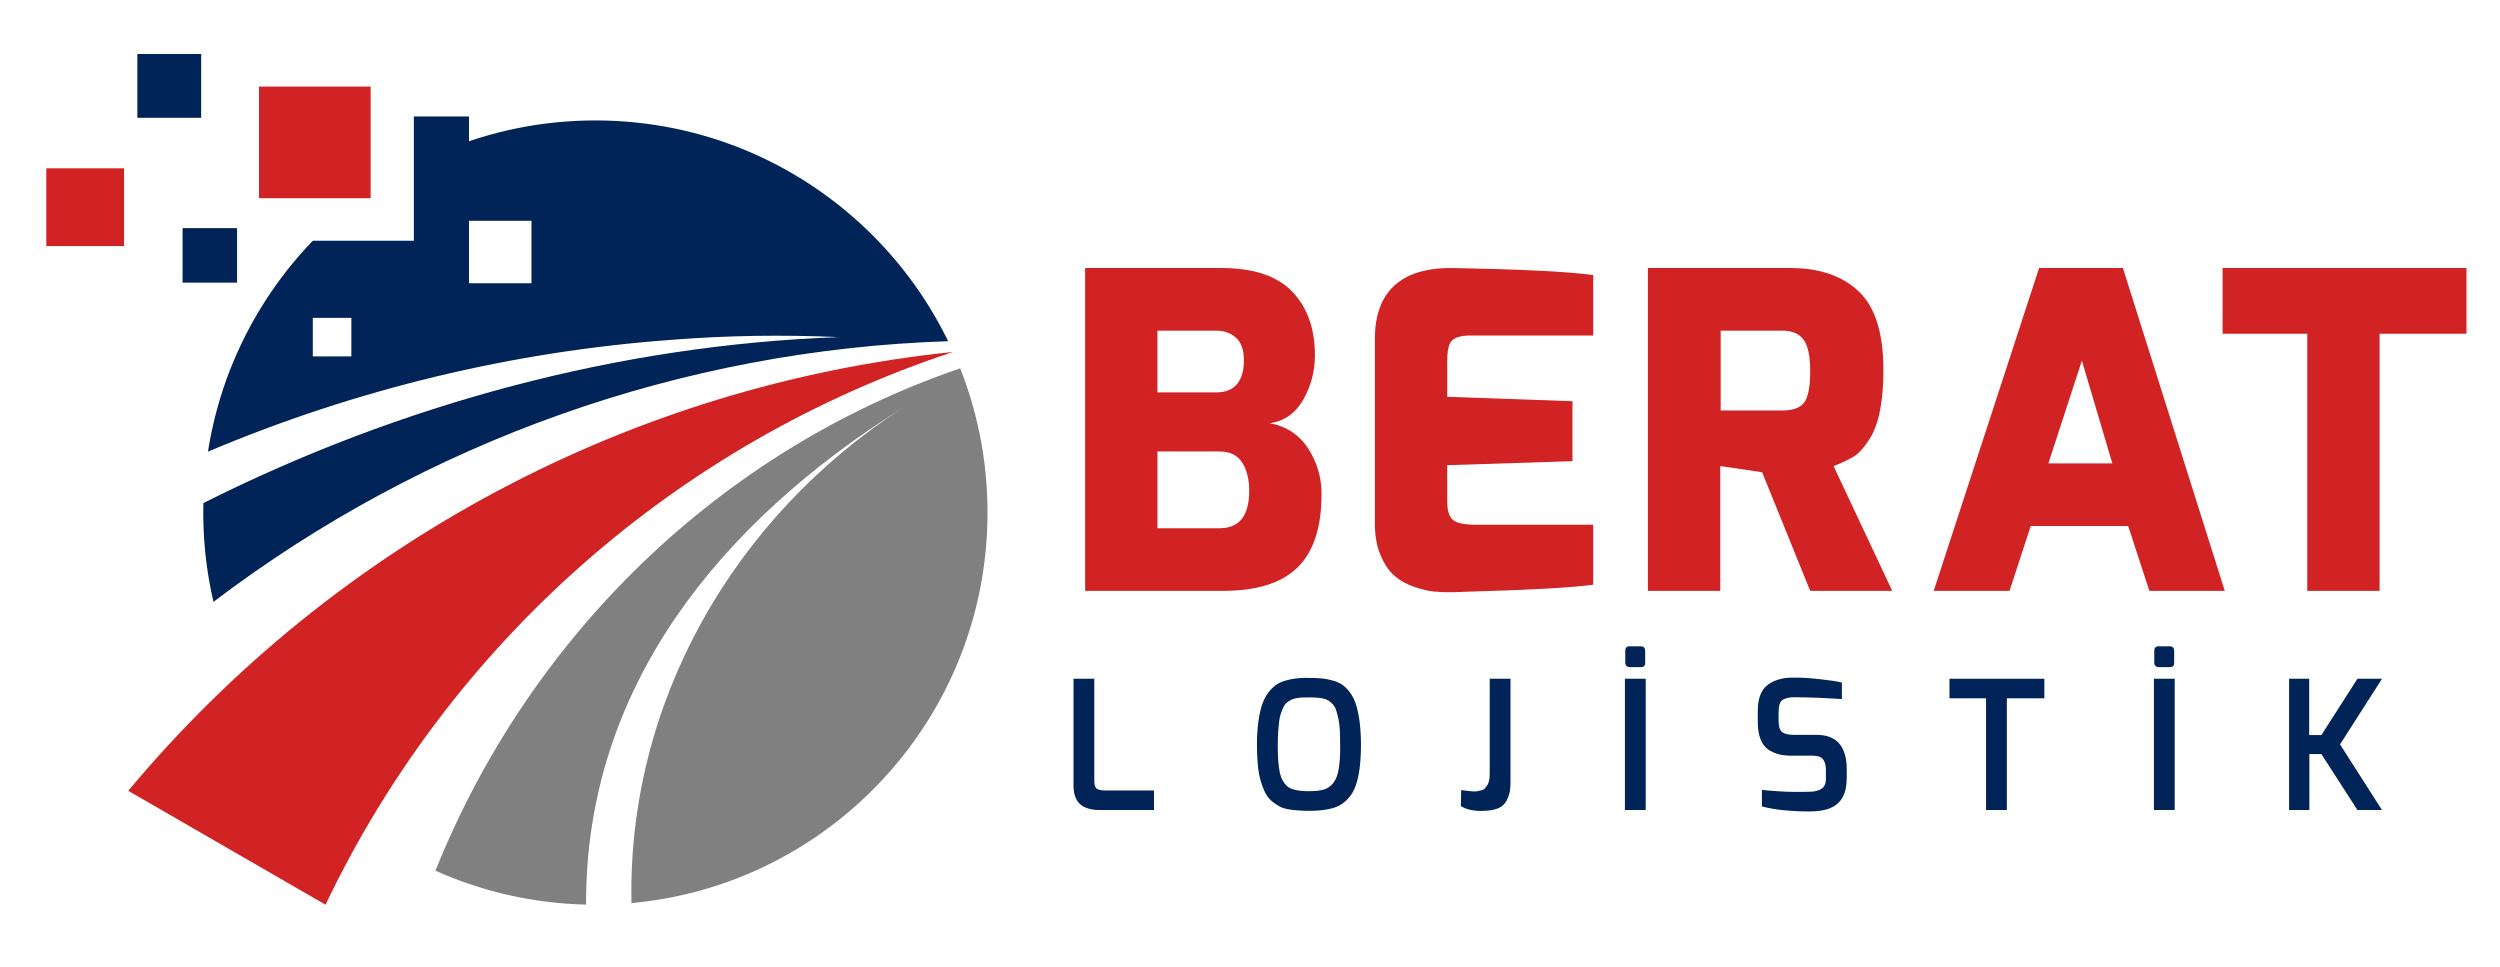
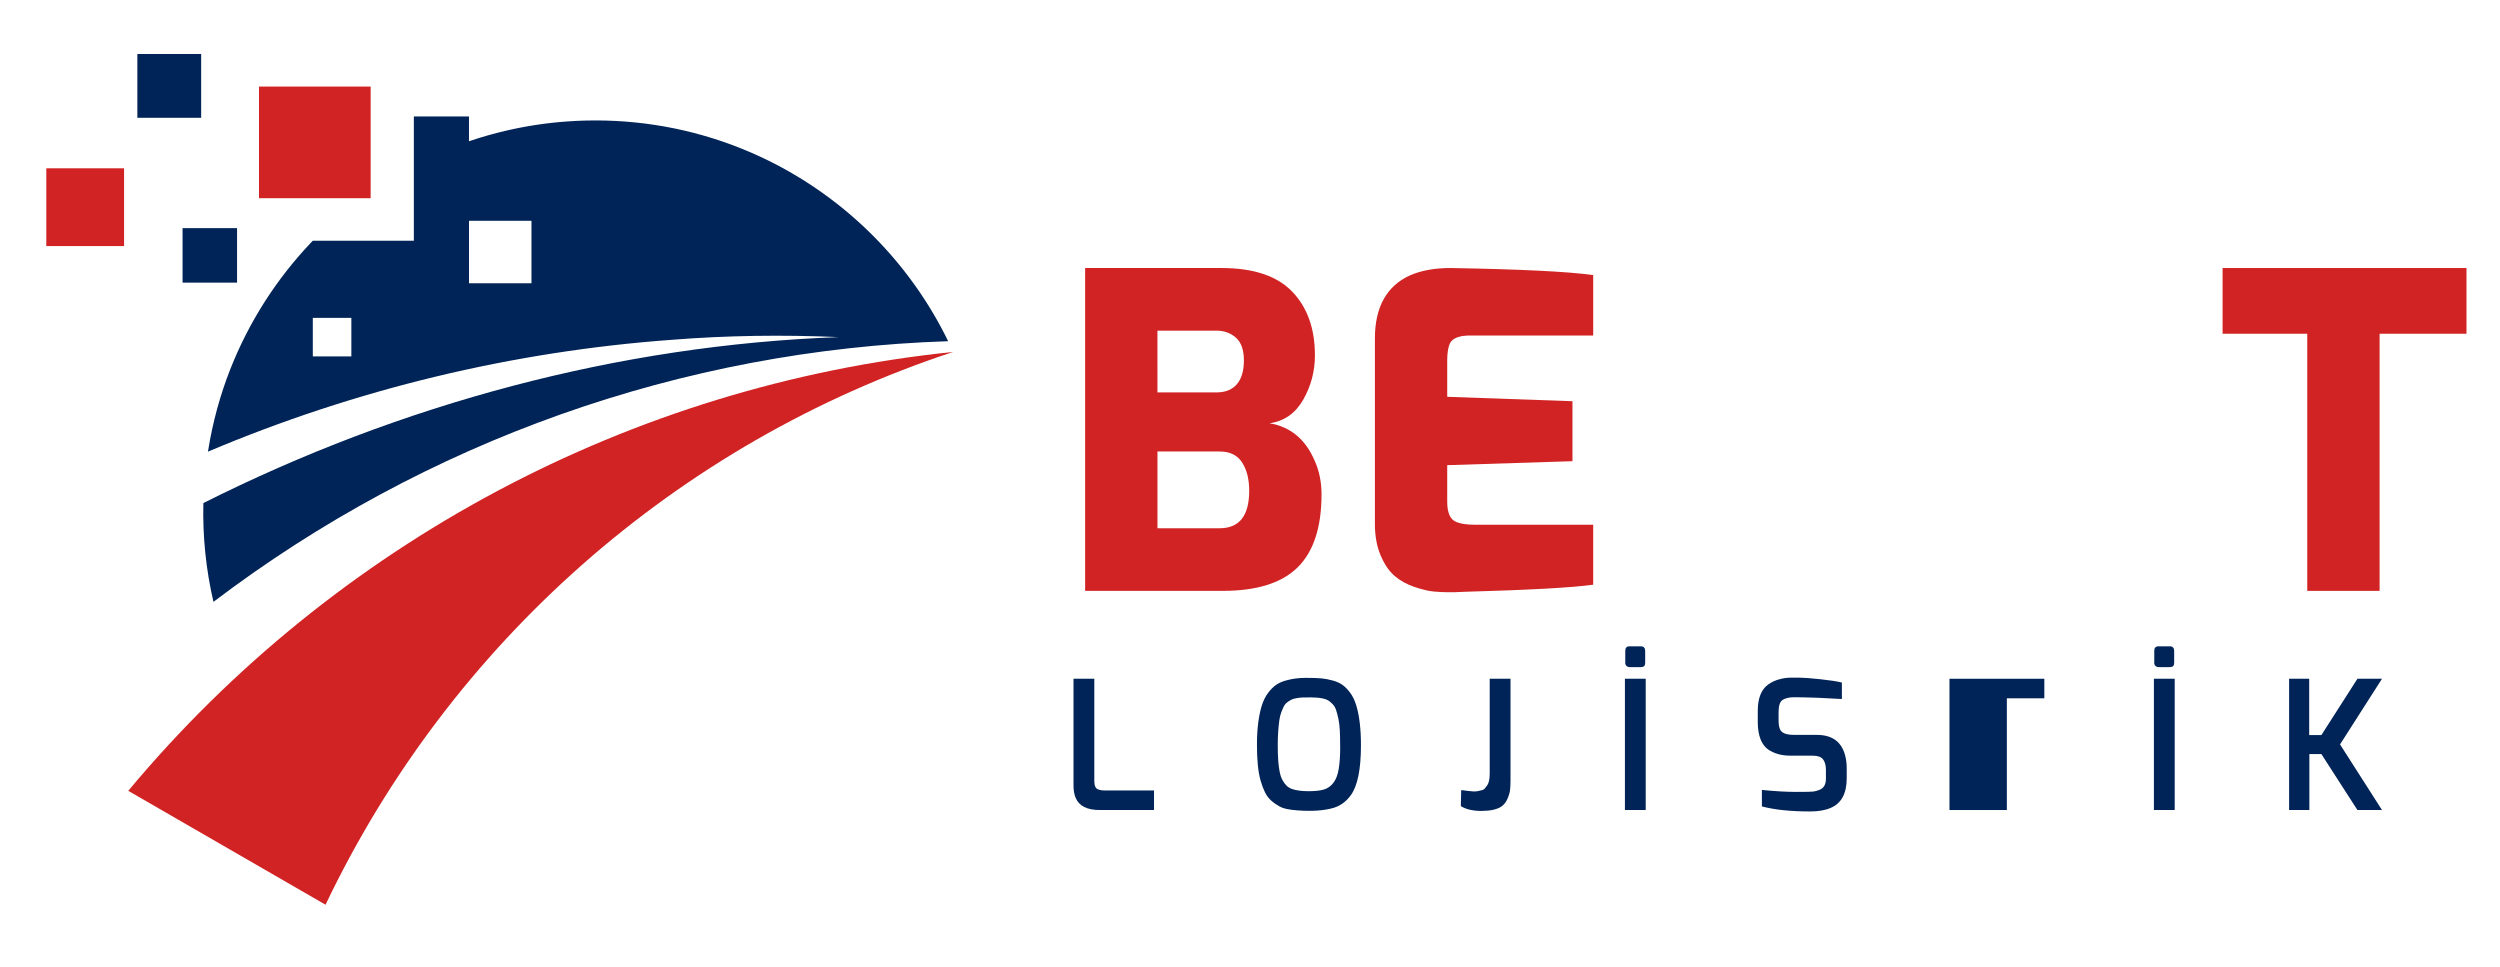
<svg xmlns="http://www.w3.org/2000/svg" version="1.1" id="Layer_1" x="0px" y="0px" width="466.333px" height="180.333px" viewBox="0 0 466.333 180.333" enable-background="new 0 0 466.333 180.333" xml:space="preserve">
  <path fill-rule="evenodd" clip-rule="evenodd" fill="#002457" d="M58.349,59.288h7.19v7.191h-7.19V59.288z M87.483,41.188h11.653  v11.653H87.483V41.188z M156.479,62.883c-41.033,1.464-81.841,12.509-118.544,30.955c-0.149,6.211,0.477,12.377,1.882,18.429  c39.54-30.016,87.428-47.005,137.043-48.62c-0.204-0.419-0.411-0.837-0.622-1.251c-0.051-0.098-0.103-0.197-0.153-0.296  c-0.196-0.379-0.396-0.757-0.598-1.133c-0.071-0.131-0.142-0.263-0.213-0.394c-0.234-0.428-0.472-0.855-0.714-1.278  c-0.02-0.035-0.04-0.071-0.06-0.105c-0.261-0.455-0.528-0.905-0.8-1.354c-0.075-0.124-0.15-0.247-0.226-0.371  c-0.216-0.352-0.435-0.702-0.656-1.05c-0.069-0.109-0.138-0.219-0.208-0.327c-0.282-0.439-0.567-0.874-0.858-1.304  c-0.058-0.087-0.118-0.171-0.176-0.258c-0.241-0.354-0.485-0.706-0.731-1.055c-0.087-0.123-0.174-0.246-0.262-0.368  c-0.274-0.384-0.552-0.765-0.834-1.144c-0.032-0.043-0.064-0.088-0.097-0.132c-0.312-0.417-0.63-0.831-0.951-1.241  c-0.088-0.112-0.176-0.223-0.265-0.334c-0.255-0.322-0.513-0.642-0.773-0.959c-0.083-0.102-0.165-0.203-0.249-0.304  c-0.331-0.4-0.666-0.797-1.006-1.19c-0.063-0.072-0.126-0.144-0.189-0.216c-0.285-0.327-0.573-0.65-0.864-0.972  c-0.101-0.112-0.202-0.225-0.304-0.335c-0.31-0.339-0.623-0.675-0.939-1.009c-0.046-0.048-0.091-0.097-0.136-0.145  c-0.359-0.377-0.724-0.749-1.091-1.118c-0.098-0.098-0.196-0.196-0.295-0.293c-0.291-0.289-0.585-0.575-0.88-0.859  c-0.096-0.093-0.192-0.187-0.29-0.279c-0.376-0.357-0.755-0.711-1.139-1.061c-0.066-0.06-0.133-0.119-0.201-0.18  c-0.325-0.294-0.653-0.585-0.985-0.874c-0.113-0.1-0.227-0.198-0.341-0.296c-0.342-0.294-0.687-0.586-1.034-0.874  c-0.059-0.049-0.115-0.098-0.174-0.147c-0.401-0.331-0.807-0.656-1.215-0.978c-0.109-0.086-0.218-0.17-0.328-0.256  c-0.322-0.251-0.647-0.5-0.974-0.747c-0.109-0.082-0.219-0.166-0.329-0.247c-0.417-0.312-0.838-0.619-1.263-0.921  c-0.063-0.045-0.127-0.089-0.191-0.134c-0.368-0.26-0.738-0.517-1.11-0.77c-0.125-0.085-0.25-0.169-0.375-0.254  c-0.369-0.247-0.739-0.491-1.112-0.732c-0.073-0.047-0.144-0.095-0.217-0.141c-0.44-0.282-0.883-0.558-1.329-0.83  c-0.115-0.07-0.231-0.14-0.348-0.209c-0.352-0.212-0.706-0.421-1.061-0.628c-0.122-0.07-0.244-0.142-0.366-0.211  c-0.455-0.26-0.912-0.518-1.373-0.768c-0.058-0.032-0.116-0.061-0.173-0.093c-0.409-0.221-0.819-0.438-1.232-0.651  c-0.135-0.069-0.271-0.139-0.406-0.208c-0.392-0.198-0.785-0.393-1.181-0.586c-0.085-0.042-0.17-0.084-0.256-0.126  c-0.474-0.228-0.95-0.45-1.429-0.667c-0.122-0.055-0.244-0.109-0.365-0.163c-0.379-0.17-0.76-0.336-1.143-0.5  c-0.132-0.056-0.263-0.113-0.396-0.168c-0.488-0.205-0.978-0.407-1.47-0.601c-0.051-0.021-0.103-0.04-0.154-0.059  c-0.446-0.176-0.895-0.346-1.345-0.512c-0.143-0.053-0.285-0.105-0.428-0.156c-0.41-0.149-0.823-0.293-1.237-0.436  c-0.1-0.035-0.2-0.07-0.3-0.104c-0.501-0.17-1.006-0.333-1.513-0.492c-0.126-0.039-0.252-0.077-0.378-0.115  c-0.402-0.123-0.806-0.243-1.21-0.359c-0.143-0.042-0.285-0.083-0.428-0.123c-0.517-0.146-1.035-0.288-1.557-0.421  c-0.034-0.009-0.068-0.017-0.103-0.026c-0.489-0.125-0.98-0.245-1.474-0.359c-0.149-0.035-0.298-0.069-0.448-0.103  c-0.428-0.097-0.857-0.191-1.288-0.281c-0.111-0.023-0.221-0.047-0.333-0.07c-0.527-0.107-1.057-0.209-1.588-0.305  c-0.129-0.023-0.257-0.044-0.386-0.067c-0.422-0.074-0.847-0.143-1.271-0.21c-0.152-0.024-0.304-0.048-0.457-0.071  c-0.54-0.081-1.081-0.158-1.624-0.228c-0.023-0.003-0.046-0.005-0.069-0.008c-0.523-0.066-1.048-0.125-1.575-0.18  c-0.155-0.016-0.311-0.031-0.466-0.046c-0.439-0.043-0.879-0.082-1.32-0.118c-0.124-0.01-0.248-0.022-0.372-0.031  c-0.548-0.04-1.099-0.076-1.651-0.104c-0.125-0.007-0.251-0.011-0.377-0.018c-0.446-0.021-0.893-0.037-1.34-0.05  c-0.156-0.004-0.312-0.009-0.466-0.013c-0.563-0.013-1.125-0.021-1.69-0.021c-0.608,0-1.216,0.006-1.82,0.023  c-0.202,0.005-0.402,0.015-0.604,0.021c-0.403,0.014-0.806,0.026-1.208,0.046c-0.239,0.012-0.477,0.028-0.715,0.042  c-0.361,0.022-0.723,0.042-1.083,0.069c-0.254,0.018-0.507,0.041-0.76,0.063c-0.344,0.028-0.688,0.058-1.031,0.091  c-0.259,0.025-0.516,0.054-0.774,0.081c-0.333,0.037-0.668,0.074-1.001,0.115c-0.262,0.032-0.523,0.067-0.784,0.102  c-0.329,0.044-0.656,0.09-0.983,0.138c-0.261,0.038-0.521,0.078-0.781,0.12c-0.325,0.052-0.649,0.105-0.973,0.161  c-0.259,0.045-0.517,0.089-0.774,0.137c-0.325,0.06-0.649,0.123-0.973,0.187c-0.252,0.05-0.504,0.1-0.755,0.152  c-0.33,0.069-0.659,0.142-0.986,0.215c-0.243,0.054-0.486,0.107-0.727,0.164c-0.338,0.079-0.675,0.163-1.011,0.247  c-0.229,0.056-0.46,0.112-0.689,0.172c-0.354,0.091-0.706,0.19-1.058,0.287c-0.208,0.057-0.418,0.111-0.625,0.171  c-0.42,0.12-0.838,0.246-1.256,0.373c-0.135,0.042-0.273,0.081-0.409,0.124c-0.551,0.172-1.101,0.349-1.646,0.533  c-0.049,0.017-0.1,0.035-0.148,0.052v-4.632H77.197v9.045v5.708v8.432H58.349c-0.141,0.145-0.282,0.292-0.421,0.438  c-0.222,0.234-0.44,0.471-0.659,0.708c-0.164,0.179-0.33,0.357-0.493,0.538c-0.224,0.248-0.443,0.498-0.664,0.748  c-0.152,0.173-0.307,0.345-0.458,0.521c-0.235,0.273-0.467,0.55-0.698,0.826c-0.131,0.157-0.265,0.312-0.395,0.469  c-0.288,0.35-0.571,0.704-0.853,1.059c-0.069,0.087-0.14,0.173-0.209,0.261c-0.349,0.445-0.694,0.893-1.032,1.347  c-0.092,0.125-0.184,0.251-0.275,0.375c-0.243,0.33-0.487,0.659-0.725,0.993c-0.124,0.175-0.246,0.352-0.369,0.528  c-0.201,0.288-0.403,0.576-0.601,0.866c-0.131,0.194-0.26,0.391-0.39,0.586c-0.184,0.276-0.368,0.553-0.548,0.832  c-0.132,0.205-0.262,0.412-0.393,0.619c-0.172,0.273-0.344,0.547-0.514,0.822c-0.13,0.213-0.259,0.429-0.387,0.643  c-0.164,0.273-0.326,0.547-0.486,0.822c-0.126,0.217-0.251,0.437-0.376,0.656c-0.158,0.278-0.314,0.558-0.469,0.838  c-0.12,0.219-0.239,0.437-0.357,0.657c-0.152,0.283-0.303,0.57-0.451,0.856c-0.116,0.221-0.23,0.442-0.343,0.665  c-0.147,0.291-0.291,0.583-0.435,0.875c-0.108,0.22-0.216,0.439-0.322,0.661c-0.145,0.302-0.284,0.606-0.425,0.911  c-0.099,0.215-0.2,0.43-0.297,0.646c-0.145,0.323-0.285,0.648-0.426,0.973c-0.086,0.201-0.175,0.4-0.26,0.602  c-0.156,0.371-0.307,0.745-0.458,1.12c-0.064,0.158-0.13,0.315-0.193,0.474c-1.919,4.877-3.301,9.964-4.131,15.139l-0.042,0.266  c27.591-11.669,56.868-18.704,86.65-20.872C135.563,62.581,145.875,62.415,156.479,62.883z" />
-   <path fill-rule="evenodd" clip-rule="evenodd" fill="#808080" d="M109.322,168.739c-0.143-40.696,25.108-71.292,58.877-92.557  c-31.192,20.252-51.186,54.673-50.41,92.267c0.132-0.011,0.264-0.022,0.395-0.035c0.271-0.027,0.542-0.054,0.812-0.083  c0.327-0.035,0.654-0.073,0.98-0.113c0.272-0.032,0.544-0.067,0.815-0.103c0.321-0.043,0.643-0.088,0.963-0.136  c0.271-0.039,0.542-0.08,0.812-0.122c0.321-0.051,0.639-0.104,0.958-0.159c0.267-0.045,0.535-0.092,0.8-0.141  c0.321-0.059,0.642-0.122,0.961-0.185c0.26-0.051,0.521-0.102,0.78-0.156c0.325-0.067,0.646-0.139,0.97-0.211  c0.252-0.056,0.507-0.112,0.759-0.171c0.327-0.075,0.653-0.157,0.979-0.238c0.244-0.061,0.489-0.12,0.733-0.183  c0.333-0.087,0.665-0.179,0.995-0.27c0.235-0.065,0.47-0.127,0.704-0.195c0.348-0.099,0.693-0.204,1.039-0.308  c0.213-0.064,0.428-0.126,0.641-0.193c0.408-0.127,0.813-0.261,1.217-0.395c0.148-0.049,0.296-0.095,0.443-0.145  c0.552-0.187,1.1-0.38,1.645-0.58c0.121-0.044,0.24-0.091,0.36-0.136c0.423-0.157,0.845-0.315,1.264-0.481  c0.2-0.078,0.396-0.161,0.595-0.241c0.339-0.137,0.678-0.272,1.014-0.414c0.218-0.091,0.434-0.188,0.65-0.281  c0.313-0.135,0.626-0.27,0.938-0.411c0.227-0.101,0.451-0.207,0.676-0.311c0.298-0.138,0.597-0.275,0.894-0.417  c0.229-0.11,0.456-0.223,0.683-0.334c0.289-0.143,0.577-0.284,0.864-0.43c0.23-0.117,0.46-0.237,0.69-0.356  c0.28-0.146,0.56-0.293,0.839-0.443c0.229-0.124,0.457-0.249,0.684-0.374c0.275-0.152,0.55-0.305,0.823-0.46  c0.227-0.129,0.454-0.26,0.68-0.392c0.27-0.157,0.539-0.316,0.807-0.477c0.224-0.134,0.448-0.271,0.67-0.408  c0.266-0.163,0.531-0.328,0.794-0.495c0.221-0.14,0.44-0.28,0.659-0.421c0.263-0.17,0.523-0.343,0.784-0.516  c0.216-0.144,0.432-0.289,0.647-0.436c0.259-0.176,0.517-0.356,0.774-0.536c0.21-0.146,0.422-0.295,0.63-0.444  c0.258-0.185,0.515-0.374,0.771-0.562c0.204-0.149,0.408-0.299,0.609-0.451c0.26-0.196,0.515-0.394,0.772-0.592  c0.194-0.15,0.39-0.3,0.583-0.453c0.264-0.208,0.525-0.42,0.787-0.632c0.181-0.147,0.364-0.293,0.543-0.442  c0.277-0.229,0.549-0.462,0.822-0.694c0.161-0.137,0.323-0.272,0.483-0.411c0.332-0.288,0.657-0.579,0.983-0.872  c0.098-0.087,0.196-0.174,0.293-0.261c0.42-0.382,0.837-0.77,1.249-1.162c0.114-0.11,0.225-0.221,0.339-0.33  c0.295-0.286,0.592-0.572,0.883-0.863c0.153-0.153,0.304-0.31,0.457-0.465c0.246-0.251,0.493-0.5,0.736-0.754  c0.166-0.173,0.328-0.35,0.493-0.525c0.225-0.24,0.45-0.48,0.672-0.724c0.168-0.184,0.334-0.371,0.5-0.557  c0.214-0.239,0.427-0.477,0.637-0.719c0.167-0.191,0.331-0.385,0.496-0.578c0.205-0.241,0.411-0.482,0.613-0.726  c0.165-0.197,0.327-0.396,0.488-0.595c0.198-0.243,0.395-0.486,0.589-0.731c0.162-0.204,0.321-0.409,0.48-0.614  c0.19-0.246,0.38-0.493,0.568-0.741c0.157-0.208,0.312-0.417,0.467-0.626c0.185-0.251,0.369-0.502,0.55-0.754  c0.152-0.212,0.303-0.424,0.454-0.637c0.179-0.254,0.356-0.51,0.532-0.767c0.147-0.216,0.294-0.433,0.44-0.649  c0.173-0.26,0.345-0.521,0.515-0.783c0.142-0.217,0.283-0.434,0.421-0.652c0.17-0.267,0.337-0.537,0.503-0.806  c0.135-0.219,0.27-0.436,0.402-0.655c0.165-0.273,0.325-0.548,0.486-0.823c0.129-0.22,0.259-0.439,0.385-0.662  c0.163-0.284,0.321-0.571,0.48-0.857c0.119-0.213,0.238-0.427,0.355-0.643c0.163-0.301,0.321-0.606,0.48-0.91  c0.107-0.205,0.217-0.41,0.323-0.617c0.169-0.332,0.333-0.667,0.498-1.002c0.089-0.181,0.181-0.36,0.268-0.542  c0.214-0.445,0.421-0.894,0.627-1.343c0.034-0.075,0.07-0.148,0.104-0.224c0.238-0.525,0.47-1.054,0.694-1.587  c0.067-0.159,0.131-0.321,0.198-0.481c0.155-0.374,0.31-0.746,0.459-1.122c0.083-0.212,0.163-0.425,0.245-0.638  c0.126-0.328,0.253-0.656,0.375-0.987c0.084-0.23,0.165-0.462,0.248-0.694c0.112-0.316,0.226-0.632,0.334-0.95  c0.083-0.241,0.16-0.483,0.24-0.725c0.103-0.312,0.206-0.624,0.304-0.937c0.078-0.248,0.152-0.499,0.229-0.748  c0.094-0.309,0.187-0.619,0.277-0.93c0.073-0.254,0.143-0.509,0.214-0.765c0.085-0.31,0.17-0.622,0.252-0.935  c0.067-0.256,0.132-0.515,0.197-0.774c0.078-0.311,0.154-0.623,0.229-0.936c0.062-0.262,0.122-0.524,0.181-0.787  c0.071-0.313,0.139-0.629,0.206-0.944c0.056-0.264,0.11-0.528,0.163-0.793c0.063-0.316,0.123-0.634,0.182-0.951  c0.05-0.267,0.099-0.533,0.145-0.8c0.055-0.32,0.108-0.64,0.16-0.962c0.042-0.267,0.085-0.535,0.125-0.804  c0.048-0.324,0.092-0.648,0.135-0.973c0.037-0.267,0.073-0.535,0.107-0.804c0.041-0.332,0.078-0.667,0.114-1  c0.029-0.263,0.059-0.525,0.085-0.788c0.034-0.343,0.063-0.687,0.091-1.031c0.022-0.258,0.046-0.515,0.065-0.772  c0.026-0.362,0.047-0.726,0.069-1.089c0.015-0.242,0.031-0.482,0.043-0.724c0.02-0.409,0.033-0.819,0.046-1.23  c0.007-0.199,0.017-0.396,0.022-0.596c0.015-0.611,0.023-1.223,0.023-1.838c0-0.625-0.009-1.249-0.024-1.87l0-0.039  c-0.016-0.612-0.039-1.223-0.07-1.83l-0.002-0.05c-0.032-0.607-0.07-1.214-0.116-1.818l-0.003-0.038  c-0.047-0.614-0.101-1.225-0.163-1.833v-0.002c-0.062-0.608-0.131-1.214-0.207-1.818l-0.006-0.041  c-0.076-0.594-0.159-1.185-0.248-1.773l-0.008-0.054c-0.091-0.589-0.188-1.176-0.292-1.761l-0.006-0.039  c-0.106-0.594-0.22-1.187-0.34-1.776l0-0.001c-0.121-0.588-0.249-1.175-0.383-1.759l-0.009-0.041  c-0.133-0.574-0.272-1.146-0.418-1.715l-0.012-0.046c-0.147-0.57-0.3-1.137-0.46-1.701l-0.01-0.036  c-0.163-0.573-0.333-1.143-0.508-1.709l-0.001-0.005c-0.176-0.565-0.359-1.127-0.548-1.687l-0.015-0.042  c-0.187-0.55-0.379-1.099-0.579-1.644l-0.017-0.045c-0.2-0.546-0.407-1.09-0.62-1.63l-0.013-0.033  c-0.008-0.021-0.019-0.043-0.027-0.065l-0.015,0.007l0.014-0.007h0l0,0l0,0v0c-44.74,15.297-80.271,49.874-97.873,93.701  C89.837,166.27,99.332,168.507,109.322,168.739" />
  <path fill-rule="evenodd" clip-rule="evenodd" fill="#D12323" d="M177.798,65.646L177.798,65.646  c-60.154,6.197-115.364,35.724-153.876,81.868l36.802,21.247C83.989,119.993,126.245,82.644,177.798,65.646" />
  <rect x="48.311" y="16.146" fill-rule="evenodd" clip-rule="evenodd" fill="#D12323" width="20.827" height="20.827" />
  <rect x="25.623" y="10.071" fill-rule="evenodd" clip-rule="evenodd" fill="#002457" width="11.901" height="11.901" />
  <rect x="8.638" y="31.394" fill-rule="evenodd" clip-rule="evenodd" fill="#D12323" width="14.505" height="14.505" />
  <rect x="34.054" y="42.554" fill-rule="evenodd" clip-rule="evenodd" fill="#002457" width="10.165" height="10.165" />
  <g>
    <path fill="#D12323" d="M202.413,110.216V49.995h25.421c5.978,0,10.379,1.468,13.205,4.402c2.824,2.935,4.237,6.897,4.237,11.888   c0,2.962-0.728,5.718-2.18,8.268c-1.454,2.55-3.552,4.019-6.293,4.401c3.894,0.658,6.69,2.962,8.391,6.911   c0.877,1.921,1.316,4.031,1.316,6.335c0,6.143-1.481,10.682-4.442,13.616c-2.962,2.935-7.624,4.401-13.986,4.401H202.413z    M215.905,73.195h11.024c1.646,0,2.906-0.506,3.784-1.522c0.877-1.014,1.316-2.495,1.316-4.442c0-1.946-0.494-3.359-1.481-4.237   c-0.987-0.877-2.194-1.316-3.62-1.316h-11.024V73.195z M215.905,98.534h11.6c3.674,0,5.512-2.331,5.512-6.993   c0-2.139-0.439-3.894-1.316-5.265c-0.878-1.371-2.276-2.057-4.196-2.057h-11.6V98.534z" />
    <path fill="#D12323" d="M256.463,97.711V63.158c0-5.924,2.222-9.873,6.664-11.847c2.083-0.876,4.552-1.316,7.404-1.316   c12.999,0.22,21.884,0.658,26.655,1.316v11.271h-22.953c-2.03,0-3.291,0.494-3.785,1.481c-0.329,0.769-0.493,1.81-0.493,3.126   v6.828l23.364,0.823v11.188l-23.364,0.741v6.828c0,2.085,0.576,3.346,1.728,3.785c0.823,0.329,1.946,0.494,3.373,0.494h22.13   v11.188c-3.949,0.549-11.875,0.987-23.776,1.316l-2.057,0.082c-0.44,0-0.96,0-1.563,0c-0.604,0-1.386-0.041-2.345-0.123   c-0.96-0.083-2.167-0.37-3.62-0.864c-1.454-0.494-2.688-1.179-3.702-2.057c-1.016-0.876-1.879-2.152-2.591-3.825   C256.82,101.921,256.463,99.961,256.463,97.711z" />
-     <path fill="#D12323" d="M307.387,110.216V49.995h26.573c5.43,0,9.68,1.454,12.752,4.36c3.071,2.908,4.607,7.789,4.607,14.644   c0,5.87-0.851,10.147-2.55,12.834c-1.042,1.646-2.057,2.771-3.044,3.373c-1.152,0.658-2.386,1.234-3.702,1.728l10.942,23.282   h-15.302l-8.967-22.13l-7.815-1.152v23.282H307.387z M320.962,76.568h11.436c2.083,0,3.482-0.521,4.196-1.563   c0.712-1.042,1.069-2.962,1.069-5.759c0-2.797-0.411-4.758-1.234-5.882c-0.823-1.124-2.167-1.687-4.031-1.687h-11.436V76.568z" />
-     <path fill="#D12323" d="M360.698,110.216l19.662-60.222h15.631l19.004,60.222h-14.068l-3.949-12.094h-18.182l-3.949,12.094H360.698   z M382.088,86.44h11.929l-5.676-19.169L382.088,86.44z" />
    <path fill="#D12323" d="M414.586,62.253V49.995h45.495v12.258h-16.207v47.963h-13.493V62.253H414.586z" />
  </g>
  <g>
    <path fill="#002457" d="M200.245,146.547v-19.936h3.88v19.099c0,0.848,0.234,1.36,0.702,1.539c0.334,0.134,0.792,0.201,1.372,0.201   h9.064v3.646h-10.135c-2.364,0-3.858-0.758-4.482-2.274C200.379,148.198,200.245,147.439,200.245,146.547z" />
    <path fill="#002457" d="M235.149,145.627c-0.234-0.814-0.407-1.773-0.519-2.877c-0.112-1.104-0.167-2.402-0.167-3.896   c0-1.494,0.083-2.871,0.25-4.131c0.167-1.26,0.396-2.33,0.686-3.211c0.29-0.88,0.669-1.633,1.137-2.258   c0.468-0.624,0.953-1.115,1.455-1.472c0.501-0.356,1.109-0.635,1.823-0.836c1.159-0.334,2.408-0.502,3.747-0.502   c1.338,0,2.335,0.034,2.994,0.101c0.657,0.067,1.349,0.201,2.074,0.401c0.724,0.201,1.332,0.479,1.823,0.836   c0.49,0.357,0.964,0.848,1.422,1.472c0.457,0.625,0.819,1.372,1.087,2.241c0.602,1.94,0.903,4.449,0.903,7.526   c0,4.482-0.636,7.593-1.907,9.333c-0.87,1.182-1.94,1.962-3.211,2.341c-1.74,0.513-3.98,0.669-6.724,0.468   c-1.561-0.111-2.659-0.346-3.294-0.703c-0.636-0.356-1.182-0.741-1.639-1.154c-0.457-0.412-0.836-0.925-1.137-1.539   C235.651,147.155,235.383,146.441,235.149,145.627z M238.627,134.422c-0.078,0.591-0.145,1.266-0.201,2.024   c-0.056,0.758-0.083,1.645-0.083,2.659s0.028,1.918,0.083,2.709c0.056,0.792,0.145,1.5,0.268,2.124   c0.123,0.625,0.295,1.143,0.519,1.556c0.223,0.413,0.474,0.758,0.752,1.037c0.279,0.279,0.63,0.497,1.054,0.652   c0.803,0.268,1.823,0.401,3.061,0.401c1.238,0,2.202-0.105,2.894-0.318c0.691-0.211,1.276-0.629,1.756-1.254   s0.808-1.489,0.987-2.593c0.178-1.104,0.268-2.38,0.268-3.83c0-1.449-0.022-2.581-0.067-3.395   c-0.045-0.814-0.134-1.527-0.268-2.141s-0.273-1.143-0.418-1.589c-0.146-0.446-0.357-0.814-0.636-1.104   c-0.279-0.29-0.546-0.519-0.803-0.686c-0.256-0.167-0.597-0.295-1.02-0.385c-0.647-0.134-1.366-0.201-2.158-0.201   s-1.343,0.006-1.655,0.017c-0.313,0.012-0.669,0.05-1.071,0.117s-0.719,0.156-0.953,0.268c-0.234,0.112-0.497,0.273-0.786,0.485   c-0.29,0.212-0.513,0.474-0.669,0.786c-0.156,0.313-0.318,0.686-0.485,1.121C238.828,133.318,238.706,133.832,238.627,134.422z" />
    <path fill="#002457" d="M279.987,150.494c-0.825,0.513-2.046,0.77-3.663,0.77c-1.617,0-2.894-0.301-3.83-0.903l0.067-2.977   c0.044,0,0.206,0.017,0.485,0.05c0.279,0.033,0.53,0.067,0.753,0.1c0.223,0.034,0.529,0.062,0.92,0.084   c0.39,0.022,0.686,0.011,0.886-0.034c0.201-0.044,0.446-0.1,0.736-0.167c0.29-0.067,0.507-0.189,0.652-0.368   c0.145-0.178,0.295-0.379,0.452-0.602c0.29-0.446,0.435-1.171,0.435-2.174v-17.661h3.88v18.965c0,0.691-0.028,1.283-0.084,1.773   c-0.056,0.491-0.223,1.053-0.501,1.689C280.896,149.675,280.5,150.16,279.987,150.494z" />
    <path fill="#002457" d="M303.1,151.096v-24.484h3.88v24.484H303.1z M303.167,123.668v-2.274c0-0.557,0.268-0.836,0.803-0.836h2.141   c0.245,0,0.435,0.079,0.568,0.234c0.134,0.156,0.201,0.357,0.201,0.602v2.274c0,0.513-0.256,0.77-0.769,0.77h-2.141   c-0.223,0-0.413-0.072-0.568-0.217C303.245,124.075,303.167,123.891,303.167,123.668z" />
    <path fill="#002457" d="M331.899,126.712c0.758-0.201,1.416-0.301,1.974-0.301c0.557,0,1.192,0,1.906,0s1.962,0.095,3.747,0.284   c1.784,0.189,3.133,0.396,4.047,0.619v3.077c-0.937-0.067-2.42-0.145-4.449-0.234c-2.096-0.067-3.579-0.101-4.449-0.101   s-1.572,0.156-2.107,0.468c-0.535,0.313-0.803,1.082-0.803,2.308v1.572c0,1.093,0.223,1.812,0.669,2.157   c0.446,0.346,1.193,0.519,2.241,0.519h4.214c2.854,0,4.616,1.271,5.285,3.813c0.201,0.736,0.301,1.539,0.301,2.409v1.873   c0,2.832-0.992,4.672-2.977,5.519c-1.026,0.446-2.297,0.669-3.813,0.669c-3.657,0-6.668-0.312-9.031-0.937v-3.077   c2.453,0.246,4.583,0.368,6.389,0.368c1.807,0,2.877-0.022,3.211-0.067c0.334-0.044,0.702-0.145,1.104-0.301   c0.825-0.312,1.238-1.003,1.238-2.074v-1.672c0-0.847-0.179-1.5-0.535-1.957c-0.357-0.457-0.981-0.686-1.873-0.686h-4.114   c-1.093,0-2.035-0.145-2.827-0.435c-0.792-0.29-1.399-0.641-1.823-1.054c-0.424-0.412-0.758-0.92-1.003-1.522   c-0.357-0.914-0.535-1.984-0.535-3.211v-2.141c0-2.342,0.646-3.98,1.94-4.917C330.45,127.236,331.141,126.913,331.899,126.712z" />
-     <path fill="#002457" d="M363.643,130.257v-3.646h17.694v3.646h-6.991v20.839h-3.88v-20.839H363.643z" />
+     <path fill="#002457" d="M363.643,130.257v-3.646h17.694v3.646h-6.991v20.839h-3.88H363.643z" />
    <path fill="#002457" d="M401.774,151.096v-24.484h3.88v24.484H401.774z M401.841,123.668v-2.274c0-0.557,0.268-0.836,0.803-0.836   h2.141c0.245,0,0.435,0.079,0.568,0.234c0.134,0.156,0.201,0.357,0.201,0.602v2.274c0,0.513-0.256,0.77-0.769,0.77h-2.141   c-0.223,0-0.413-0.072-0.568-0.217C401.919,124.075,401.841,123.891,401.841,123.668z" />
    <path fill="#002457" d="M426.994,151.096v-24.484h3.747v10.503h2.274l6.723-10.503h4.583l-7.827,12.242l7.827,12.242h-4.583   l-6.723-10.436h-2.241v10.436H426.994z" />
  </g>
  <g>
</g>
  <g>
</g>
  <g>
</g>
  <g>
</g>
  <g>
</g>
  <g>
</g>
</svg>